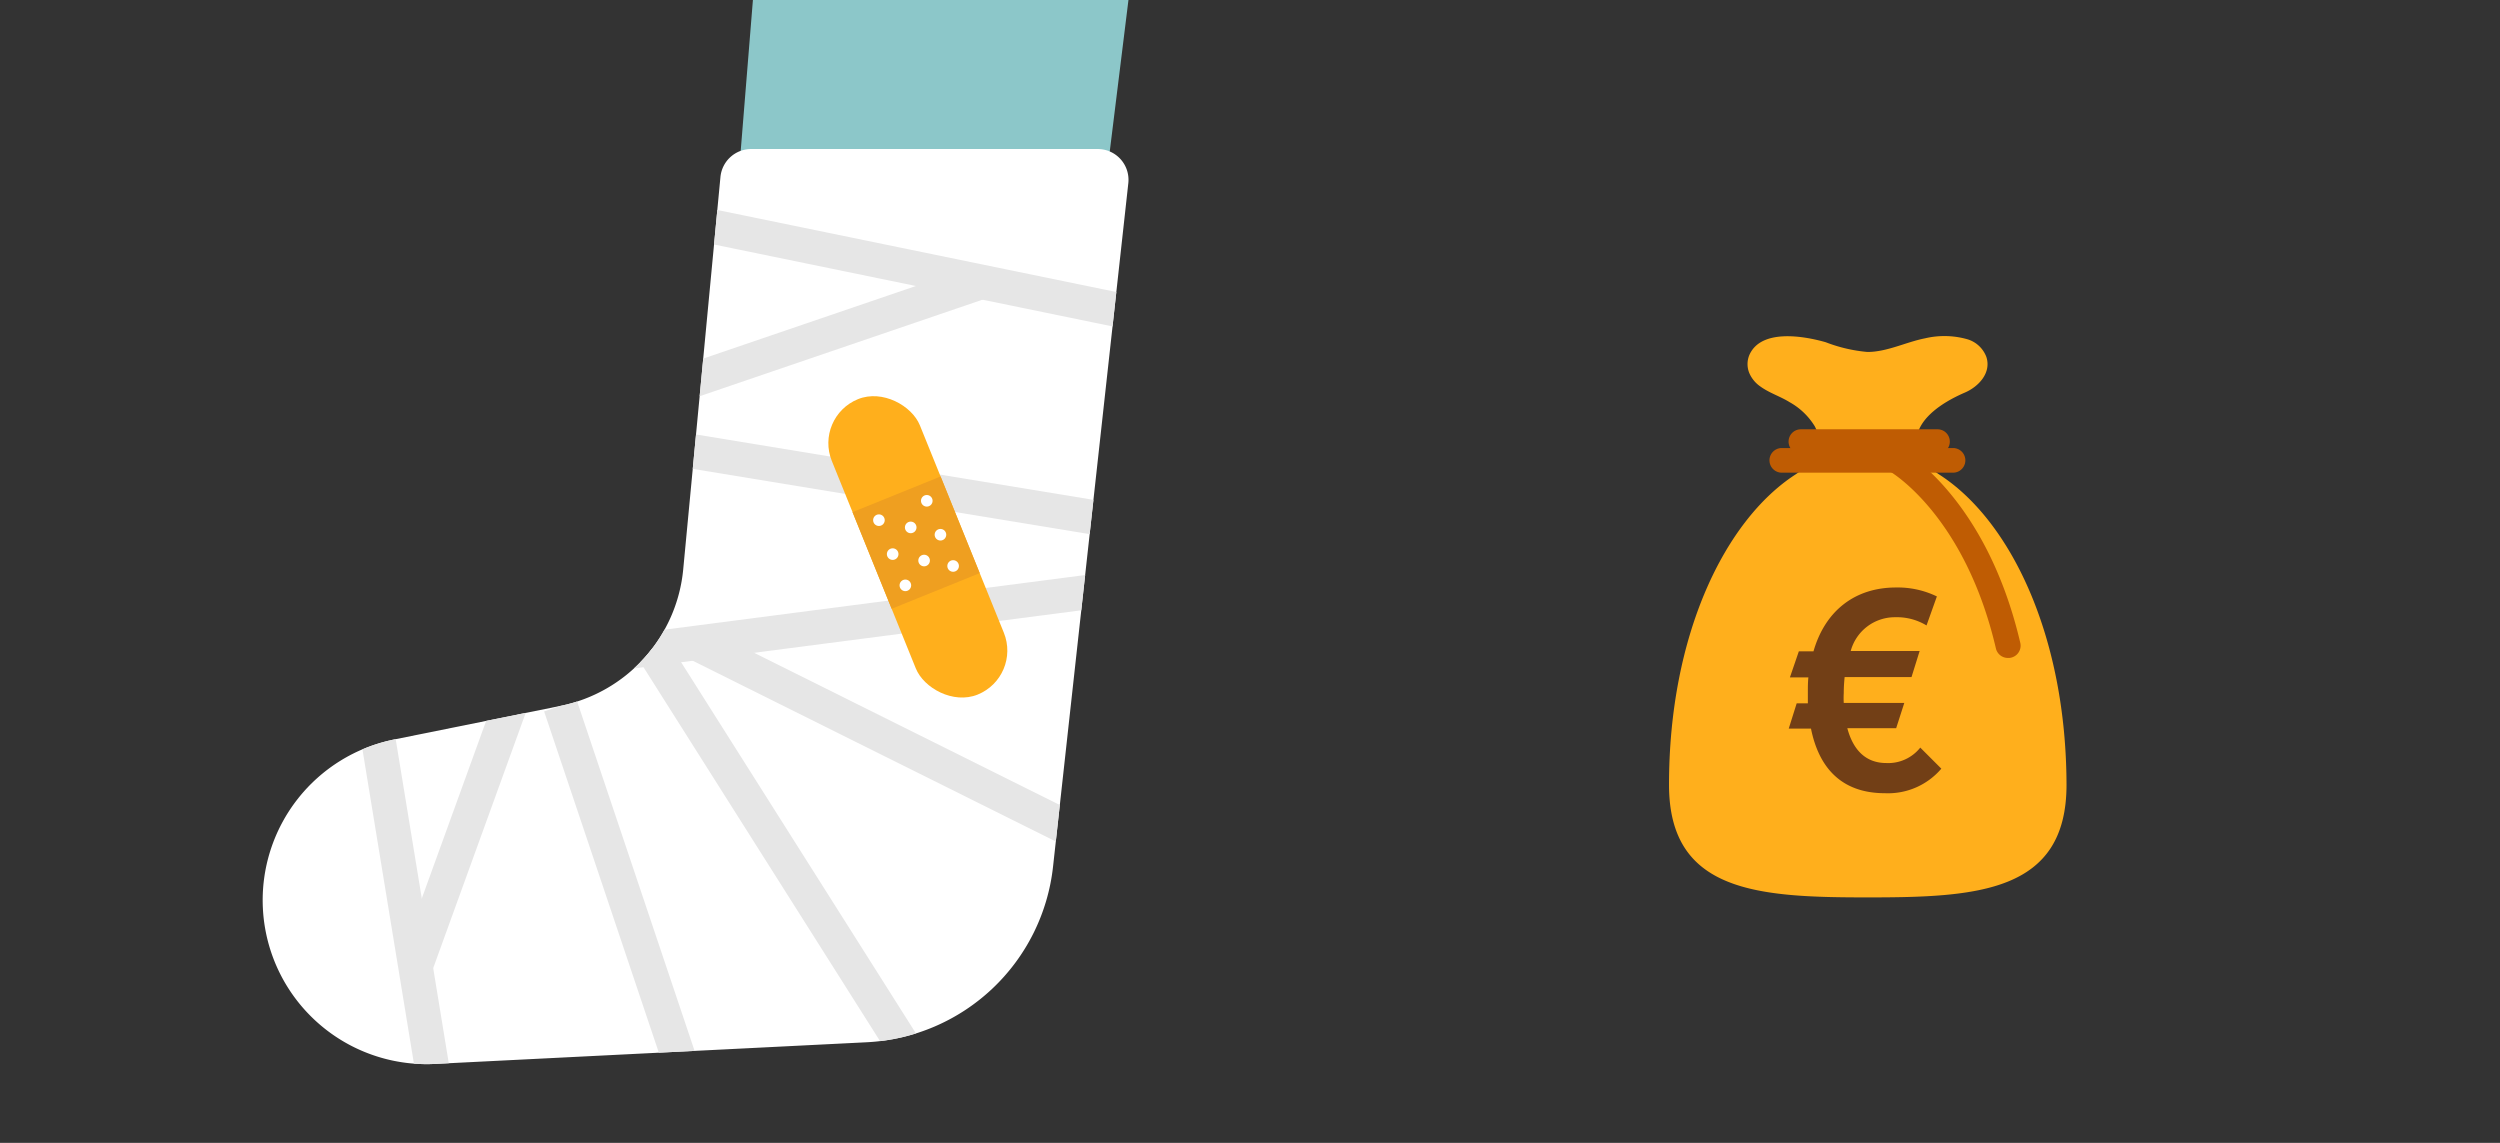
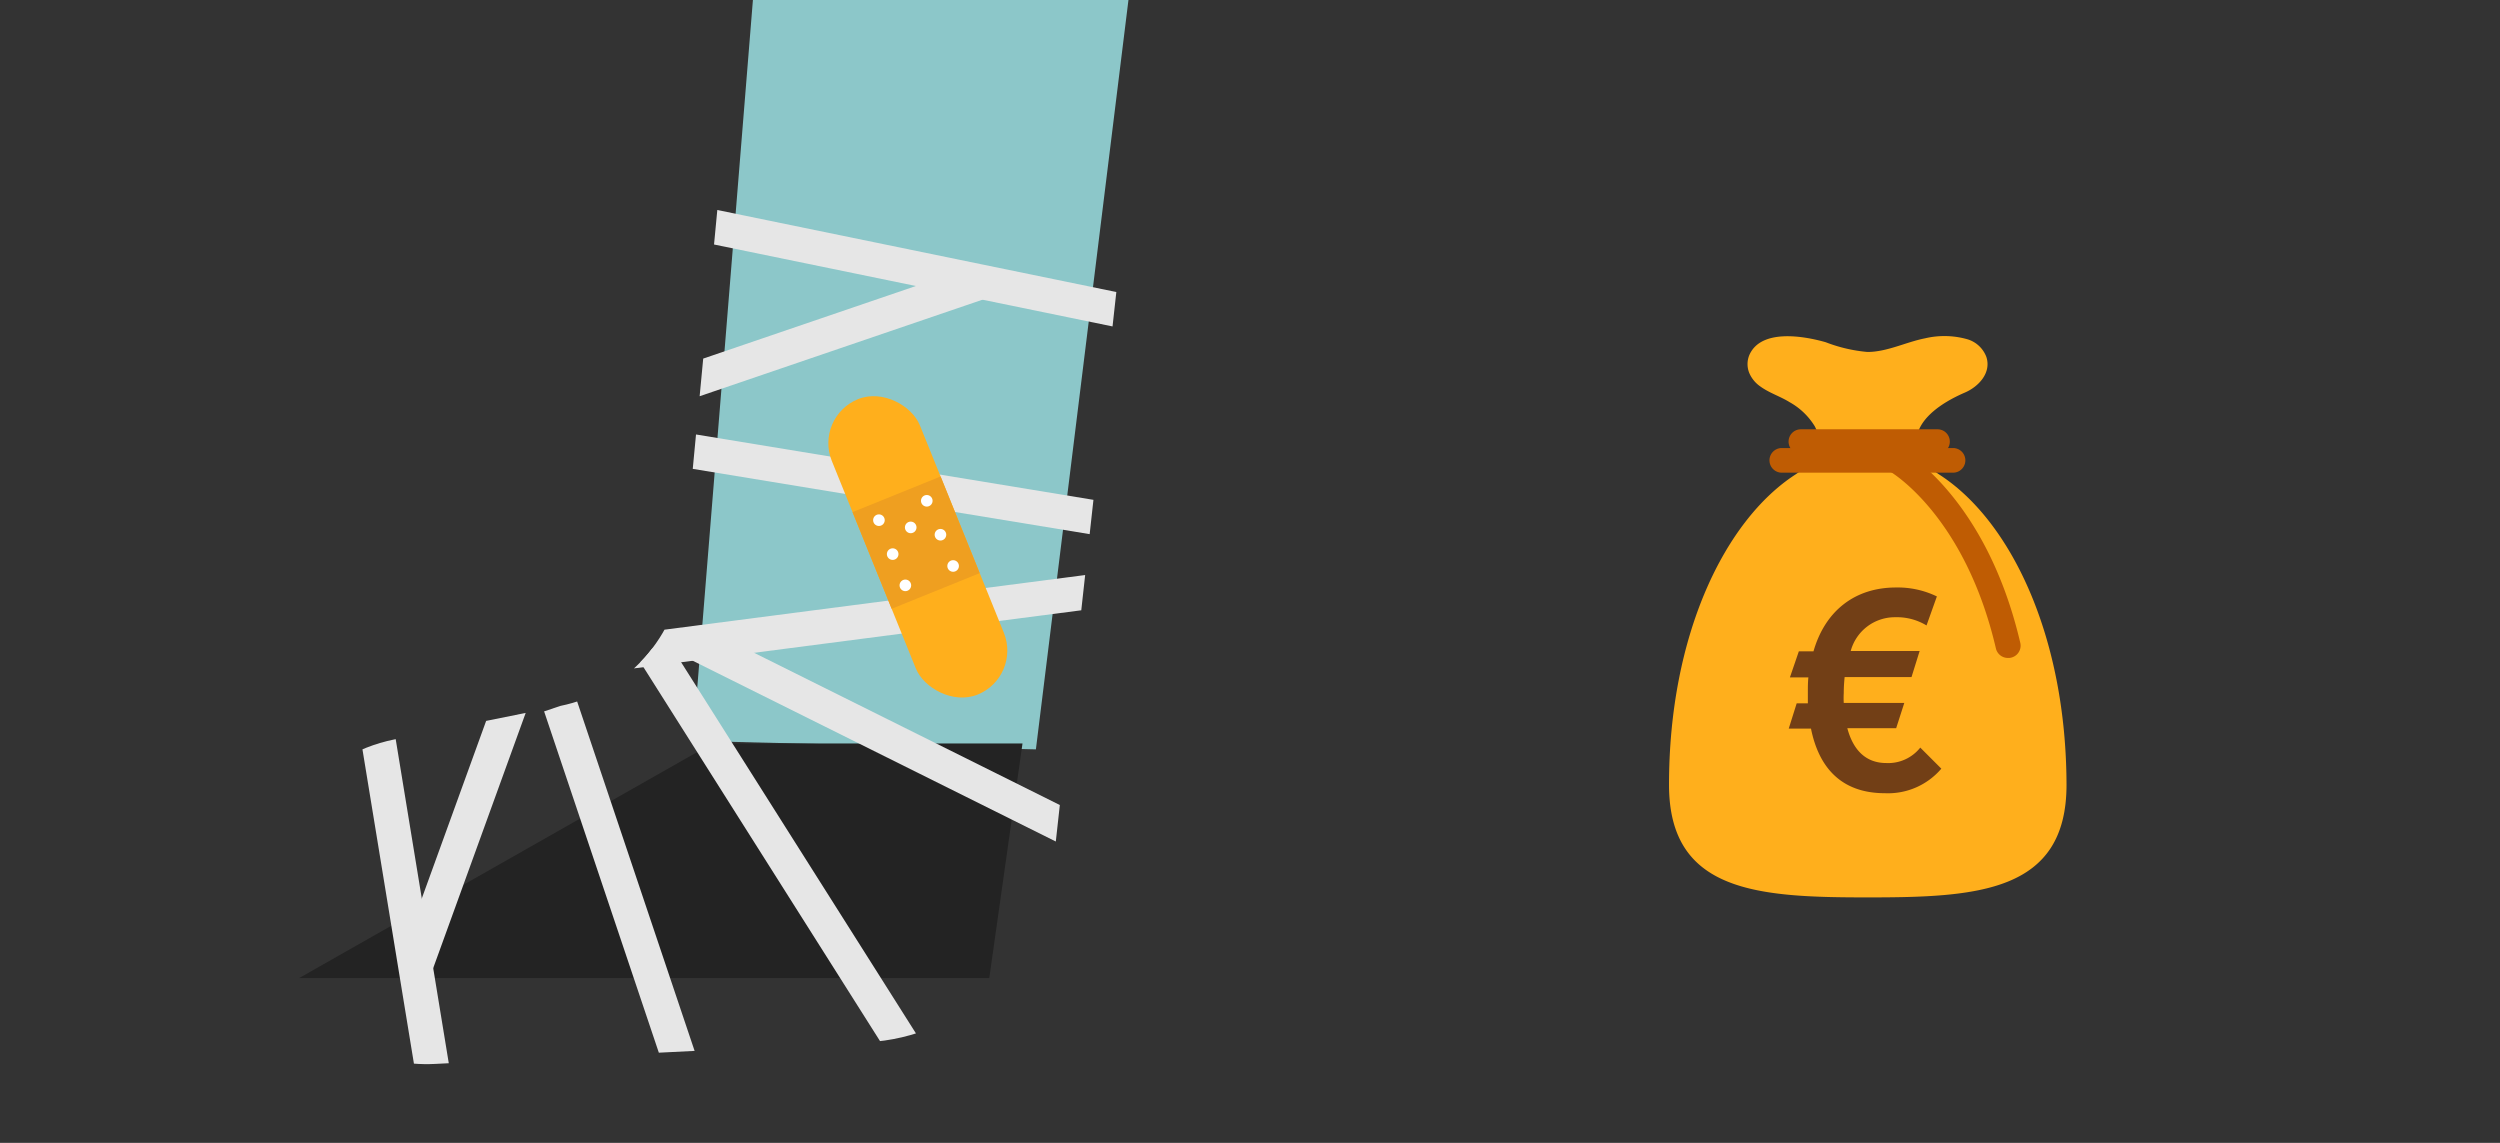
<svg xmlns="http://www.w3.org/2000/svg" viewBox="0 0 280 128">
  <rect x="0" y="0" width="280" height="128" fill="#333333" stroke="none" />
  <defs>
    <style>.a,.j{fill:none;}.b{clip-path:url(#a);}.c{fill:#ffaf1c;}.d{fill:#723f16;}.e{fill:#bf5c03;}.f{fill:#8cc7c9;}.g{fill:#232323;}.h{fill:#fff;}.i{clip-path:url(#b);}.j{stroke:#e6e6e6;stroke-miterlimit:10;stroke-width:3.86px;}.k{fill:#ef9f20;}</style>
    <clipPath id="a">
      <rect class="a" width="280" height="128" />
    </clipPath>
    <clipPath id="b">
      <path class="a" d="M84.13,16.69h38.81a3.45,3.45,0,0,1,3.43,3.84l-8.43,76.54a22.11,22.11,0,0,1-20.8,19.66l-48.43,2.43a18.36,18.36,0,0,1-19.27-17.49h0A18.37,18.37,0,0,1,44.15,82.82l18.62-3.76A17.26,17.26,0,0,0,76.52,63.77l4.17-43.95A3.46,3.46,0,0,1,84.13,16.69Z" />
    </clipPath>
  </defs>
  <title>arbeidsongeschikt-detail</title>
  <g class="b">
    <path class="c" d="M217.29,53.21c-4.4-2.86-3.18-6.66,2.77-9.24,1.54-.66,3-2.21,2.41-4a3.26,3.26,0,0,0-2.22-2,9.46,9.46,0,0,0-4.64-.08c-2.14.42-4.26,1.53-6.46,1.53a17.16,17.16,0,0,1-4.67-1.09c-2.4-.69-7.26-1.56-8.56,1.45a2.64,2.64,0,0,0,0,2,3.51,3.51,0,0,0,1.26,1.52c1,.72,2.2,1.09,3.25,1.74a7.68,7.68,0,0,1,2.81,2.68c1.2,2.22-.33,4.24-2.19,5.45-7.85,5.11-14.12,17.9-14.12,34.73,0,12.06,10,12.61,22.26,12.61s22.26-.55,22.26-12.61C231.41,71.11,225.14,58.32,217.29,53.21Z" />
    <path class="d" d="M211.12,88.84c-5,0-7.44-3-8.29-7.24h-2.49l.89-2.83h1.25c0-.41,0-.85,0-1.29s0-1.1.06-1.61h-2.07l1-2.92h1.64c1.32-4.6,4.71-7.15,9.23-7.15a10,10,0,0,1,4.59,1l-1.16,3.25a6.38,6.38,0,0,0-3.49-.92,5.12,5.12,0,0,0-5,3.78H215l-.91,2.92H206.6a17.13,17.13,0,0,0-.1,1.8,9.84,9.84,0,0,0,0,1.1h6.78l-.91,2.83h-5.47c.63,2.36,2,3.9,4.37,3.9a4.57,4.57,0,0,0,3.8-1.73l2.36,2.36A7.84,7.84,0,0,1,211.12,88.84Z" />
    <path class="e" d="M224.88,73.69a1.38,1.38,0,0,1-1.34-1.07c-3.5-15-11.84-19.81-11.92-19.85A1.38,1.38,0,0,1,213,50.36c.39.22,9.49,5.47,13.27,21.63a1.38,1.38,0,0,1-1,1.66A1.17,1.17,0,0,1,224.88,73.69Z" />
-     <path class="e" d="M218.74,52.94H199.56a1.38,1.38,0,1,1,0-2.76h19.18a1.38,1.38,0,0,1,0,2.76Z" />
+     <path class="e" d="M218.74,52.94H199.56a1.38,1.38,0,1,1,0-2.76h19.18a1.38,1.38,0,0,1,0,2.76" />
    <path class="e" d="M217,50.84h-15.3a1.38,1.38,0,1,1,0-2.76H217a1.38,1.38,0,0,1,0,2.76Z" />
    <polygon class="f" points="85.56 -15.24 77.61 82.98 116.02 83.93 128.34 -15.81 85.56 -15.24" />
    <polygon class="g" points="114.52 83.27 110.8 109.54 33.51 109.54 79.78 83.27 114.52 83.27" />
-     <path class="h" d="M84.13,16.69h38.81a3.45,3.45,0,0,1,3.43,3.84l-8.43,76.54a22.11,22.11,0,0,1-20.8,19.66l-48.43,2.43a18.36,18.36,0,0,1-19.27-17.49h0A18.37,18.37,0,0,1,44.15,82.82l18.62-3.76A17.26,17.26,0,0,0,76.52,63.77l4.17-43.95A3.46,3.46,0,0,1,84.13,16.69Z" />
    <g class="i">
      <line class="j" x1="77.91" y1="24.99" x2="128.01" y2="35.29" />
      <line class="j" x1="109.91" y1="31.57" x2="74.69" y2="43.59" />
      <line class="j" x1="74.69" y1="50.08" x2="128.01" y2="58.85" />
      <line class="j" x1="126.39" y1="65.72" x2="61.72" y2="74.12" />
      <line class="j" x1="77.91" y1="72.01" x2="122" y2="93.96" />
      <line class="j" x1="73.04" y1="72.65" x2="105.59" y2="124.1" />
      <line class="j" x1="41.88" y1="79.84" x2="49.13" y2="124.1" />
      <line class="j" x1="58.9" y1="74.12" x2="46.53" y2="108.25" />
      <line class="j" x1="62.77" y1="79.06" x2="77.91" y2="124.1" />
    </g>
    <rect class="c" x="97.48" y="43.39" width="10.64" height="35.7" rx="5.32" transform="translate(-15.47 43.06) rotate(-22.04)" />
    <rect class="k" x="97.29" y="54.93" width="10.64" height="11.68" transform="translate(-15.31 42.95) rotate(-22.04)" />
    <circle class="h" cx="98.44" cy="58.26" r="0.65" />
    <circle class="h" cx="102" cy="59.07" r="0.65" />
-     <circle class="h" cx="103.5" cy="62.78" r="0.65" />
    <circle class="h" cx="103.8" cy="56.09" r="0.65" />
    <circle class="h" cx="99.98" cy="62.06" r="0.65" />
    <circle class="h" cx="105.33" cy="59.89" r="0.65" />
    <circle class="h" cx="101.4" cy="65.56" r="0.65" />
    <circle class="h" cx="106.75" cy="63.39" r="0.65" />
  </g>
</svg>